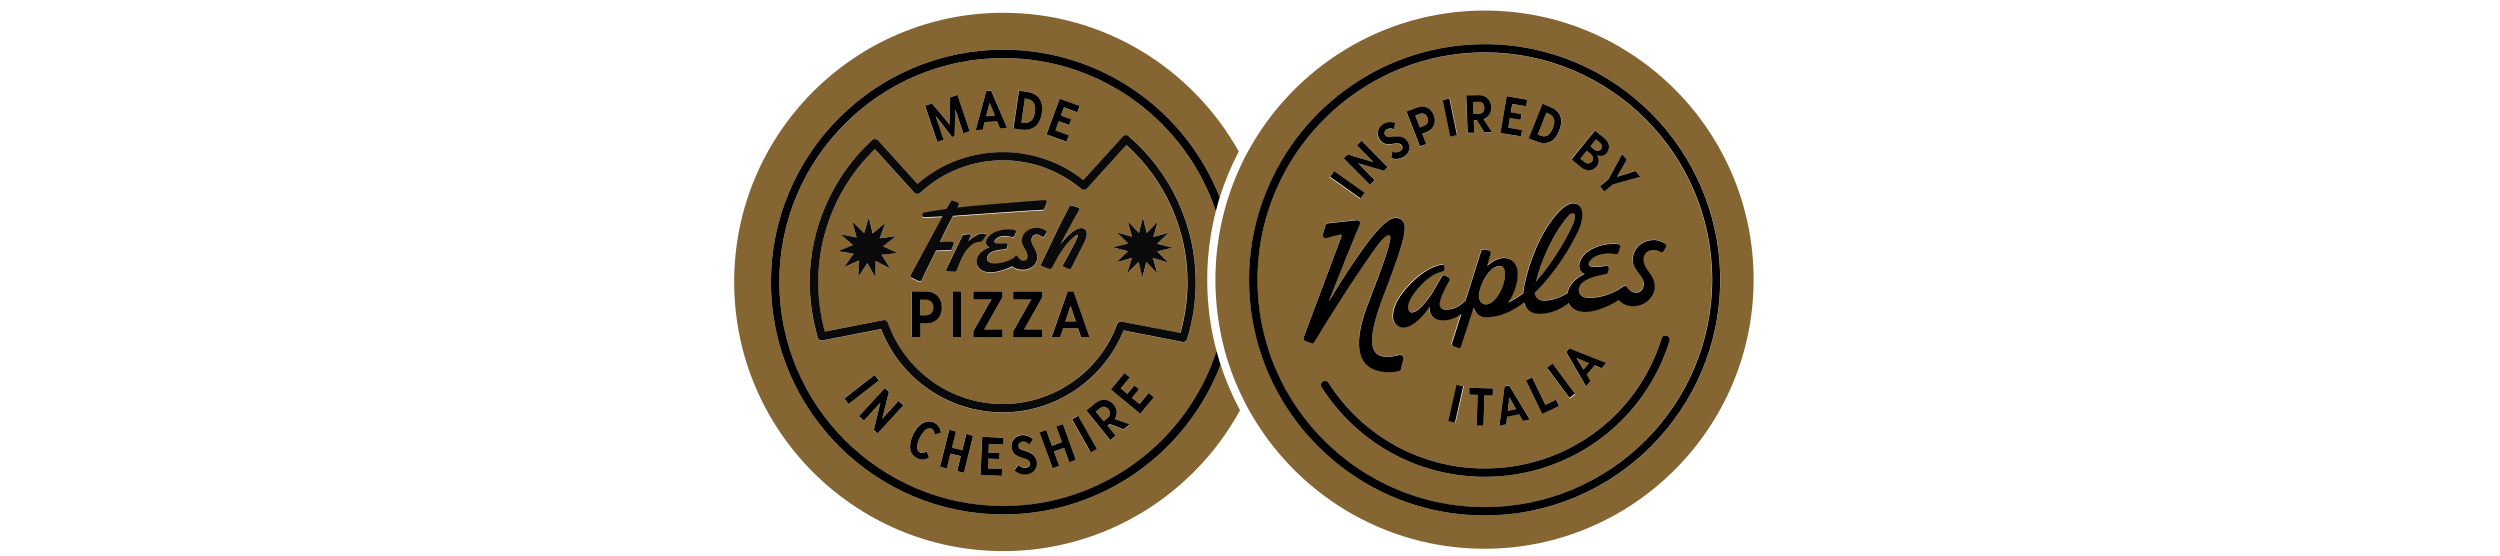
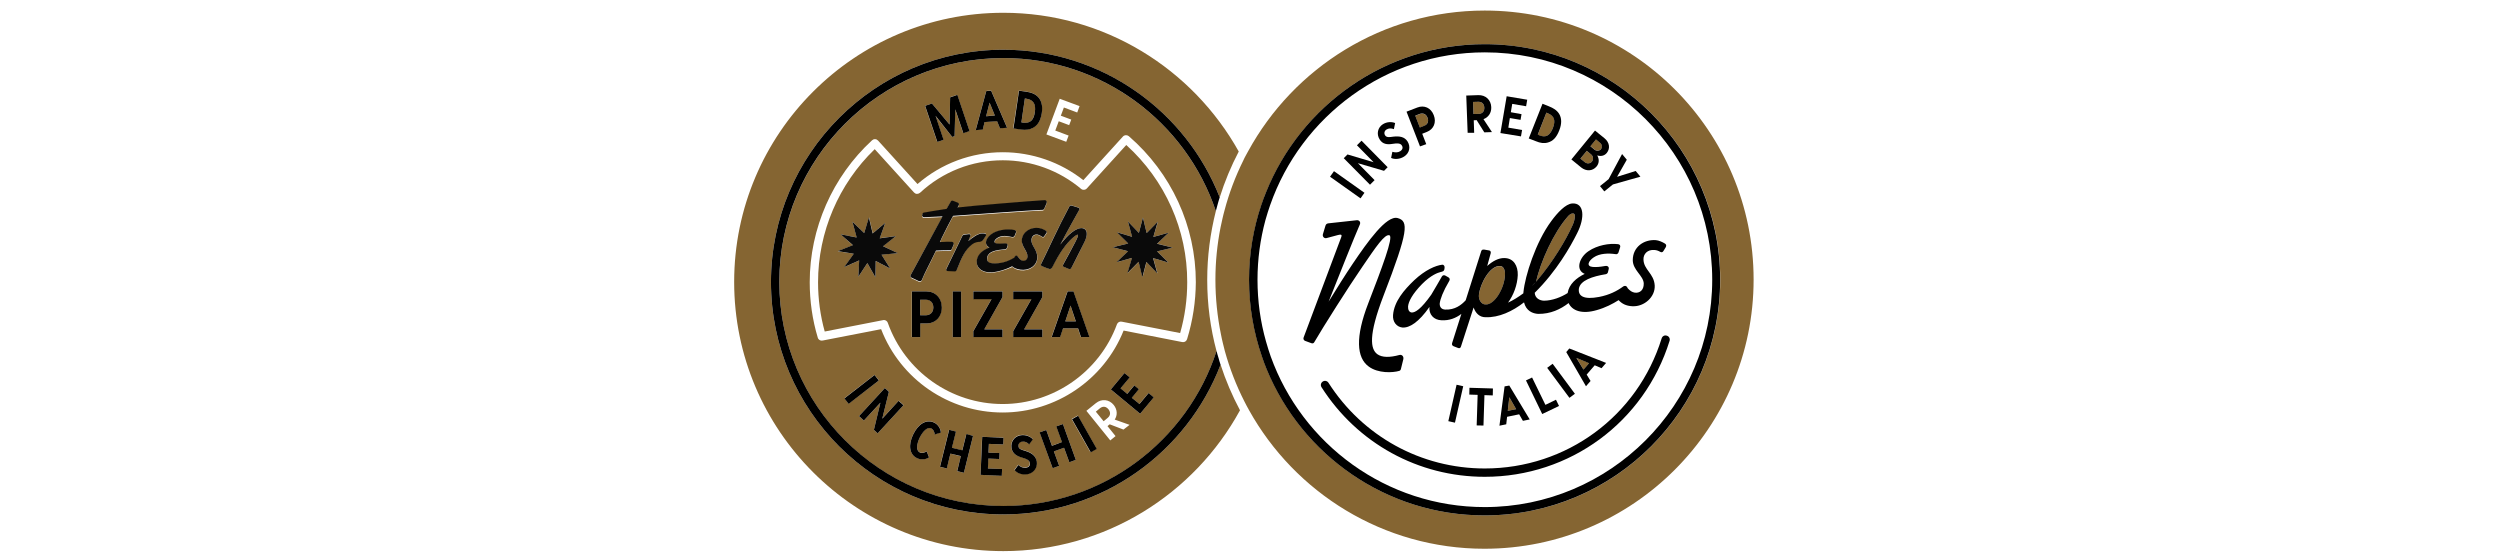
<svg xmlns="http://www.w3.org/2000/svg" version="1.1" id="Layer_1" x="0px" y="0px" viewBox="0 0 1800 400" style="enable-background:new 0 0 1800 400;" xml:space="preserve">
  <style type="text/css">
	.st0{fill:#856532;}
	.st1{fill:#0A0A0A;}
</style>
  <g>
    <path class="st0" d="M791.9,294l-2.9,2.4l5.6,6.9l2.9-2.4c2.1-1.7,2.3-4,0.6-6.2C796.3,292.5,794,292.3,791.9,294z" />
    <path class="st0" d="M722.4,41.8c-88.9,0-161.3,72.4-161.3,161.3s72.4,161.3,161.3,161.3c71.6,0,132.5-46.9,153.5-111.6   c-4.4-16.4-6.7-33.6-6.7-51.3c0-17.1,2.2-33.6,6.2-49.5C854,88,793.5,41.8,722.4,41.8z M763,71.1l14.3,5.3l-1.7,4.6l-9.6-3.6   l-2.2,5.9l7.5,2.8l-1.5,4l-7.5-2.8l-2.5,6.7l9.6,3.6l-1.7,4.5l-14.3-5.3L763,71.1z M733.6,65.2l4.9,0.7c3.6,0.5,6.4,1.4,8.7,3.7   c2.5,2.6,3.6,6.4,2.8,11.7c-0.8,5.6-2.8,8.7-6.2,10.6c-2.5,1.4-5.4,1.6-8.7,1.2l-5.6-0.8L733.6,65.2z M710.1,65.5l3.5-0.3   l11.5,26.7l-5.1,0.4l-2.1-5.1l-9,0.6l-1.3,5.3l-5.1,0.4L710.1,65.5z M671,74.5l12.7,15.2l0.4-19.7l5.1-1.7l8.8,26l-4.5,1.5   l-5.8-17.2L687.3,98l-1.7,0.6l-12.1-15.1l5.8,17.2l-4.5,1.5l-8.8-26L671,74.5z M608,286.7l21.7-16.8l3.1,4L611,290.7L608,286.7z    M631.9,312l-2.7-2.5l4.7-19.5L622,302.8l-3.5-3.2l18.6-20.2l2.9,2.6l-4.8,19.4l11.9-12.9l3.5,3.2L631.9,312z M670.6,308.4   c-2.9-1.4-6.3,2.1-8.4,6.6c-2.2,4.6-2.8,9.3,0.1,10.7c1.4,0.7,3.3,0.2,4.9-0.8l1.7,4.3c-2.2,1.6-5.7,2-8.6,0.6   c-5.7-2.7-6.4-9.7-2.8-17.1c3.6-7.5,9.5-11.2,15.1-8.5c2.9,1.4,4.7,4.4,4.8,7.1l-4.4,1.3C672.8,310.8,672,309.1,670.6,308.4z    M694,340.4l-4.9-1.2l2.7-10.7l-7.5-1.9l-2.7,10.7l-4.9-1.2l6.6-26.6l4.9,1.2l-2.9,11.7l7.5,1.9l2.9-11.7l4.9,1.2L694,340.4z    M722.3,320l-10.3-0.4l-0.3,6.3l8,0.3l-0.2,4.3l-8-0.3l-0.3,7.1l10.3,0.4l-0.2,4.8l-15.3-0.6l1.1-27.4l15.3,0.6L722.3,320z    M739.5,341.3c-3.6,0.5-7.4-0.9-9.1-3l2.7-3.7c1.5,1.4,3.6,2.3,5.4,2c2.1-0.3,3.1-1.6,2.9-3.5c-0.3-1.8-2.2-2.8-5.9-3.9   c-3.5-0.9-6.7-2.7-7.3-6.9c-0.7-4.5,2.3-8.5,6.7-9.1c3.4-0.5,6.7,0.8,8.7,2.9l-2.7,3.7c-1.5-1.5-3.3-2.2-5.1-2   c-1.7,0.2-2.8,1.7-2.6,3.5c0.3,1.9,2.4,2.5,5,3.2c4.3,1.3,7.5,3.4,8.1,7.5C747,336.7,744.2,340.6,739.5,341.3z M769.9,332.8   l-3.8-10.4l-7.3,2.6l3.8,10.4l-4.7,1.7l-9.3-25.8l4.7-1.7l4.1,11.3l7.3-2.6l-4.1-11.3l4.7-1.7l9.3,25.8L769.9,332.8z M785.1,325.6   l-13.5-23.9l4.4-2.5l13.5,23.9L785.1,325.6z M808.9,309.3l-9.9-3.8l-1.6,1.3l5.8,7.2l-3.8,3.1l-17.2-21.3l6.8-5.5   c4.2-3.4,9.6-2.8,12.9,1.3c2.6,3.3,2.8,7.3,0.7,10.5l10.7,3.8L808.9,309.3z M820.9,297.9l-21.1-17.5l9.8-11.8l3.7,3.1l-6.6,7.9   l4.8,4l5.1-6.1l3.3,2.7l-5.1,6.1l5.5,4.6l6.6-7.9l3.7,3.1L820.9,297.9z M854.7,244.2c-0.5,1.5-1.9,2.4-3.4,2.1l-42.3-8.3   c-14.1,35.4-48.8,59-87.1,59c-38.8,0-73.6-24-87.5-60l-42.2,8.2c-1.5,0.3-3-0.6-3.4-2.1c-3.9-12.9-5.8-26.4-5.8-39.9   c0-38.7,16.4-76,44.9-102.2c0.6-0.5,1.3-0.9,2.2-0.8c0.8,0,1.5,0.4,2.1,1l28.4,31.3c17.1-14.8,38.7-22.9,61.4-22.9   c21,0,41.5,7.1,58,20.1l28.5-31.4c1.1-1.2,2.9-1.3,4.2-0.3c30.7,26.5,48.3,64.8,48.3,105.2C860.9,217.1,858.8,230.9,854.7,244.2z" />
    <polygon class="st0" points="712.5,73.9 710,83.6 716.3,83.2  " />
    <path class="st0" d="M745.1,80.7c0.9-5.8-0.8-8.9-6-9.6l-1.2-0.2l-2.5,17.2l1.2,0.2C741.8,89.1,744.2,86.5,745.1,80.7z" />
    <polygon points="679.4,100.7 673.6,83.4 685.6,98.6 687.3,98 687.8,78.7 693.6,95.9 698.1,94.4 689.3,68.3 684.1,70.1 683.7,89.7    671,74.5 666.1,76.2 674.9,102.2  " />
    <path d="M708.9,87.9l9-0.6l2.1,5.1l5.1-0.4l-11.5-26.7l-3.5,0.3l-7.6,28.1l5.1-0.4L708.9,87.9z M712.5,73.9l3.8,9.3l-6.3,0.5   L712.5,73.9z" />
    <path d="M743.9,92c3.4-1.9,5.3-5.1,6.2-10.6c0.8-5.3-0.3-9.1-2.8-11.7c-2.3-2.3-5.1-3.2-8.7-3.7l-4.9-0.7l-4,27.2l5.6,0.8   C738.5,93.7,741.4,93.4,743.9,92z M737.9,70.9l1.2,0.2c5.1,0.8,6.8,3.9,6,9.6c-0.8,5.7-3.2,8.3-8.5,7.6l-1.2-0.2L737.9,70.9z" />
-     <polygon points="769.5,97.5 759.9,93.9 762.3,87.3 769.8,90 771.3,86 763.8,83.2 766,77.3 775.6,80.9 777.3,76.3 763,71.1    753.5,96.8 767.8,102  " />
    <rect x="606.6" y="277.8" transform="matrix(0.79 -0.613 0.613 0.79 -41.547 439.244)" width="27.5" height="5" />
    <polygon points="635.2,301.5 640,282.1 637.1,279.4 618.5,299.6 622,302.8 633.9,289.9 629.2,309.5 631.9,312 650.5,291.8    647,288.6  " />
    <path d="M672.6,304.3c-5.6-2.7-11.5,1-15.1,8.5c-3.6,7.4-2.9,14.4,2.8,17.1c2.9,1.4,6.4,1,8.6-0.6l-1.7-4.3c-1.6,1-3.5,1.5-4.9,0.8   c-2.9-1.4-2.3-6.1-0.1-10.7c2.2-4.5,5.5-8,8.4-6.6c1.4,0.7,2.2,2.4,2.4,4.3l4.4-1.3C677.3,308.7,675.4,305.6,672.6,304.3z" />
    <polygon points="692.9,324.2 685.4,322.4 688.3,310.7 683.4,309.5 676.8,336.1 681.7,337.3 684.3,326.6 691.8,328.4 689.2,339.2    694,340.4 700.6,313.8 695.8,312.5  " />
    <polygon points="706,341.9 721.3,342.6 721.5,337.7 711.3,337.3 711.6,330.2 719.5,330.5 719.7,326.2 711.7,325.9 712,319.6    722.3,320 722.5,315.2 707.2,314.5  " />
    <path d="M738.3,324.7c-2.6-0.8-4.7-1.3-5-3.2c-0.3-1.8,0.9-3.3,2.6-3.5c1.9-0.3,3.6,0.4,5.1,2l2.7-3.7c-2-2.1-5.3-3.4-8.7-2.9   c-4.4,0.6-7.4,4.5-6.7,9.1c0.6,4.1,3.8,5.9,7.3,6.9c3.6,1,5.6,2,5.9,3.9c0.3,1.8-0.7,3.2-2.9,3.5c-1.8,0.3-3.9-0.6-5.4-2l-2.7,3.7   c1.7,2.2,5.5,3.6,9.1,3c4.6-0.7,7.5-4.6,6.9-9.1C745.8,328.1,742.6,326,738.3,324.7z" />
    <polygon points="760.5,307 764.6,318.3 757.4,321 753.3,309.6 748.5,311.3 757.9,337.1 762.6,335.4 758.8,325 766.1,322.4    769.9,332.8 774.6,331.1 765.3,305.3  " />
    <rect x="778" y="298.7" transform="matrix(0.871 -0.492 0.492 0.871 -52.732 424.425)" width="5" height="27.4" />
-     <path d="M801.9,291.4c-3.3-4.1-8.7-4.7-12.9-1.3l-6.8,5.5l17.2,21.3l3.8-3.1l-5.8-7.2l1.6-1.3l9.9,3.8l4.4-3.5l-10.7-3.8   C804.7,298.7,804.5,294.7,801.9,291.4z M797.5,300.9l-2.9,2.4l-5.6-6.9l2.9-2.4c2.1-1.7,4.4-1.5,6.2,0.7   C799.8,296.8,799.6,299.2,797.5,300.9z" />
    <polygon points="820.4,290.9 814.9,286.4 820,280.2 816.7,277.5 811.6,283.6 806.8,279.6 813.4,271.7 809.6,268.6 799.8,280.4    820.9,297.9 830.7,286.1 827,283  " />
    <path class="st0" d="M810.9,104.4l-28.4,31.3c-1.1,1.2-2.9,1.3-4.1,0.3c-15.8-13.3-35.8-20.6-56.4-20.6c-22.2,0-43.3,8.3-59.6,23.4   c-0.6,0.5-1.4,0.8-2.2,0.8c-0.8,0-1.5-0.4-2.1-1l-28.3-31.2c-25.9,25-40.8,59.7-40.8,95.8c0,12,1.6,24,4.8,35.5l42-8.2   c0.2,0,0.4-0.1,0.6-0.1c1.2,0,2.4,0.8,2.8,2c12.4,35,45.6,58.5,82.7,58.5c36.6,0,69.7-23.1,82.3-57.4c0.5-1.4,2-2.2,3.4-1.9   l42.1,8.2c3.4-11.9,5.1-24.2,5.1-36.6C854.9,165.5,838.9,129.7,810.9,104.4z M641,193.4l-10.5-5.5l-0.2,11.8l-5.8-10.3l-6.5,9.9   l0.7-11.8l-10.8,4.8l6.9-9.6l-11.7-1.8l11-4.3l-8.8-7.9l11.6,2.3l-3.2-11.4l8.5,8.2l3.5-11.3l2.7,11.5l9-7.6l-4,11.1l11.7-1.5   l-9.4,7.2l10.7,5.1l-11.8,1L641,193.4z M655.7,198l22.8-41.7c-4.4,0.2-9,0.5-13.2,0.6c-0.8,0-1.7-0.6-1.4-1.7l0.2-0.9   c0.2-0.4,0.5-0.6,0.8-0.7c2.9-0.5,8.9-1.6,16.5-2.7l3-5.2c0.4-0.7,1.1-0.9,1.8-0.6l3.5,1.4c0.5,0.2,0.8,1.1,0.4,2l-0.8,1.4   c8.4-1.1,53.5-4.8,62.7-5.3c1.3,0,1.9,1,1.4,2.3l-1.7,4c-0.2,0.4-0.5,0.7-1.1,0.7c-7.5,0.1-53.7,3.6-64.5,4.3   c-2.7,5.1-5.6,10.7-8.4,16.4c0,0,0,0,0,0c0,0,0,0,0,0.1c-0.1,0.2-0.2,0.4-0.3,0.7c0,0,0,0,0,0c-0.3,0.5-0.5,1.1-0.8,1.7   c3.7-0.3,7.2-0.4,8.7-0.2c1.1,0.1,1.6,1.3,1.1,2.3l-1.4,3.2c-0.2,0.4-0.7,0.6-1.1,0.6c-2.2-0.1-5.9,0-10.1,0.2   c-5,10.6-7.7,15.1-10.2,21.2c-0.3,0.8-1.4,1.1-2.3,0.6l-4.9-2.3C655.5,199.5,655.2,198.9,655.7,198z M666.9,232.9h-4.4v9.8h-6   v-32.9h10.3c6.5,0,11.1,4.6,11.1,11.5C678,228.3,673.3,232.9,666.9,232.9z M692,242.7h-6v-32.9h6V242.7z M688.8,194.2   c-0.2,0.6-0.8,0.9-1.5,0.9l-4.7-0.2c-1.1,0-1.7-0.6-1.2-1.6l11.5-23.7c0.2-0.5,0.8-0.8,1.4-0.9l3.2-0.4c1-0.2,1.4,0.5,1.1,1.5   l-1.4,3.5c1.4-1.2,2.9-2.3,4.5-3.4c2.3-1.4,4.8-2.4,7.3-2c0.8,0.2,1.2,0.8,0.8,1.6l-1.7,2.6c-0.6,0.9-1.3,1.4-2.6,1.4   c-1.4,0-3.8,0.5-5.5,1.8C695,179.7,693,183.9,688.8,194.2z M721.8,213.9l-13.1,23.1h13.1v5.6h-21v-4.2l13.1-23.1h-13.1v-5.6h21   V213.9z M717.6,195.9c-9.9,2-15.1-2.7-14.2-8.4c0.8-4.5,4.7-7.3,9.1-9c-4.7-2.3-2.1-7.8,2.9-10.6c4.3-2.3,10.5-2.9,15.1-2   c1,0.2,1.4,0.8,1.1,1.7l-1,2.5c-0.3,0.7-1.1,1-2,0.8c-3.8-0.9-7.2-1.1-10.1,0.5c-2.2,1.2-3.6,3.8-1.1,4.1c1.7,0.3,3,0.3,6.3,0   c1.3-0.1,2.2,0.6,1.8,1.8l-0.5,1.6c-0.1,0.3-0.5,0.7-1,0.8c-6.9,0.6-12.1,1.5-13.1,5.6c-0.8,3.6,1.4,5.2,8.1,4.5   c4.2-0.4,7.4-1.7,11.2-3.9l0.6-0.9c0.8-1.1,1.4-1.1,2.2,0.1c1.2,1.9,2.3,2.6,3.5,2.9c1.8,0.3,3.3-0.8,3.4-2.9   c0.2-3.9-4.4-7.5-4.1-12.1c0.5-6,6.5-9.5,12.6-8.5c1.7,0.3,3.6,1.2,4.8,2c0.6,0.5,0.6,1.1,0.2,1.7l-1.5,2.2   c-0.5,0.7-1.1,0.8-1.7,0.2c-1.1-0.8-2.1-1.3-3-1.4c-2.7-0.5-4.4,1.2-4.5,3.8c-0.2,4.3,4.4,6.9,4.2,12.7c-0.2,6-6.1,9.7-12.2,8.9   c-2.7-0.3-4.5-1.3-5.8-2.4C725.9,193.5,722.2,195,717.6,195.9z M750.5,213.9l-13.1,23.1h13.1v5.6h-21v-4.2l13.1-23.1h-13.1v-5.6h21   V213.9z M755.4,193.5c-1.5-0.5-3.2-1.1-5-1.9c-0.8-0.3-1.1-0.8-0.8-1.6c6.3-13,11.7-25.2,20.3-41.3c0.4-0.7,1-1,2-0.7l4.5,1.4   c0.8,0.2,1.1,0.8,0.6,1.7c-4.4,8.1-7.8,13.8-13.6,24.9c3.5-4.6,5.7-6.8,7.8-8.4c3.3-2.6,6.2-3.6,8.2-3.4c3.4,0.5,4.4,4.5,0.9,11   c-6.3,13-8.9,17.6-8.9,17.6c-0.4,0.7-1,1-2,0.7l-3.3-1.4c-0.8-0.2-1.1-0.8-0.6-1.7c2.4-4.4,5.5-10.1,8.7-16.2v0   c3.1-5.9,2.6-6.9-2.1-2.8c-4.4,4-9,9.9-14.3,20.4C757.1,193.5,756.2,193.8,755.4,193.5z M778.2,242.7l-2.1-6.3h-10.8l-2.1,6.3h-6.1   l11.5-32.9h4.2l11.5,32.9H778.2z M822.9,156.6l2.7,11.2l8.1-8.2l-3.3,11l11.1-3.1l-8.3,7.9l11.1,2.9l-11.2,2.7l8.2,8.1l-11-3.3   l3.1,11.1l-7.9-8.3l-2.9,11.1l-2.7-11.2l-8.1,8.2l3.3-11l-11.1,3.1l8.3-7.9l-11.1-2.9l11.2-2.7l-8.2-8.1l11,3.3l-3.1-11.1l7.9,8.3   L822.9,156.6z" />
    <polygon class="st0" points="767,231.4 774.5,231.4 770.8,220  " />
    <path class="st0" d="M666.5,215.7h-4V227h4c3.2,0,5.5-2,5.5-5.7C672,217.6,669.6,215.7,666.5,215.7z" />
    <path d="M666.9,209.8h-10.3v32.9h6v-9.8h4.4c6.5,0,11.1-4.6,11.1-11.6C678,214.4,673.4,209.8,666.9,209.8z M666.5,227h-4v-11.2h4   c3.1,0,5.5,1.9,5.5,5.6C672,224.9,669.7,227,666.5,227z" />
    <rect x="686" y="209.8" width="6" height="32.9" />
    <polygon points="700.8,215.4 713.9,215.4 700.8,238.5 700.8,242.7 721.8,242.7 721.8,237.1 708.7,237.1 721.8,213.9 721.8,209.8    700.8,209.8  " />
    <polygon points="729.5,215.4 742.6,215.4 729.5,238.5 729.5,242.7 750.5,242.7 750.5,237.1 737.4,237.1 750.5,213.9 750.5,209.8    729.5,209.8  " />
    <path d="M768.7,209.8l-11.5,32.9h6.1l2.1-6.3h10.8l2.1,6.3h6.1l-11.5-32.9H768.7z M767,231.4l3.8-11.4l3.8,11.4H767z" />
    <path class="st1" d="M663.7,201.6c2.5-6.1,5.2-10.6,10.2-21.2c4.1-0.2,7.9-0.3,10.1-0.2c0.5,0,1-0.2,1.1-0.6l1.4-3.2   c0.5-1,0-2.2-1.1-2.3c-1.5-0.1-4.9-0.1-8.7,0.2c0.3-0.6,0.5-1.1,0.8-1.7c0,0,0,0,0,0c0.1-0.2,0.2-0.4,0.3-0.7c0,0,0,0,0-0.1   c0,0,0,0,0,0c2.8-5.7,5.6-11.3,8.4-16.4c10.9-0.7,57-4.2,64.5-4.3c0.5,0,0.9-0.3,1.1-0.7l1.7-4c0.5-1.3-0.1-2.3-1.4-2.3   c-9.2,0.5-54.3,4.2-62.7,5.3l0.8-1.4c0.5-0.8,0.2-1.7-0.4-2l-3.5-1.4c-0.8-0.3-1.4-0.1-1.8,0.6l-3,5.2c-7.6,1.1-13.6,2.2-16.5,2.7   c-0.4,0.1-0.7,0.3-0.8,0.7l-0.2,0.9c-0.4,1.1,0.6,1.7,1.4,1.7c4.2-0.2,8.7-0.4,13.2-0.6L655.7,198c-0.5,1-0.2,1.5,0.8,2l4.9,2.3   C662.3,202.7,663.4,202.5,663.7,201.6z" />
    <path class="st1" d="M708.1,172.4l1.7-2.6c0.5-0.8,0.1-1.4-0.8-1.6c-2.6-0.5-5.1,0.5-7.3,2c-1.7,1.1-3.2,2.2-4.5,3.4l1.4-3.5   c0.4-1-0.1-1.7-1.1-1.5l-3.2,0.4c-0.7,0.1-1.2,0.4-1.4,0.9l-11.5,23.7c-0.5,1,0.1,1.6,1.2,1.6l4.7,0.2c0.8,0,1.3-0.3,1.5-0.9   c4.1-10.3,6.2-14.6,11.2-18.6c1.7-1.4,4.1-1.8,5.5-1.8C706.8,173.8,707.5,173.3,708.1,172.4z" />
    <path class="st1" d="M746.8,185.4c0.2-5.7-4.4-8.4-4.2-12.7c0.2-2.6,1.8-4.2,4.5-3.8c0.9,0.2,1.9,0.6,3,1.4   c0.6,0.5,1.3,0.5,1.7-0.2l1.5-2.2c0.5-0.6,0.5-1.2-0.2-1.7c-1.1-0.8-3-1.7-4.8-2c-6.1-1-12.1,2.6-12.6,8.5   c-0.4,4.6,4.3,8.2,4.1,12.1c-0.1,2.1-1.6,3.2-3.4,2.9c-1.3-0.2-2.3-1-3.5-2.9c-0.8-1.1-1.4-1.1-2.2-0.1l-0.6,0.9   c-3.8,2.2-7.1,3.5-11.2,3.9c-6.7,0.7-8.9-0.9-8.1-4.5c1.1-4.1,6.3-5,13.1-5.6c0.5-0.1,0.9-0.5,1-0.8l0.5-1.6   c0.4-1.2-0.5-1.9-1.8-1.8c-3.2,0.3-4.5,0.3-6.3,0c-2.5-0.4-1.1-2.9,1.1-4.1c2.9-1.7,6.3-1.4,10.1-0.5c0.8,0.2,1.7-0.1,2-0.8l1-2.5   c0.3-0.8-0.1-1.4-1.1-1.7c-4.6-1-10.8-0.3-15.1,2c-5.1,2.8-7.6,8.3-2.9,10.6c-4.4,1.7-8.4,4.5-9.1,9c-0.9,5.7,4.3,10.4,14.2,8.4   c4.6-0.9,8.3-2.4,11.2-3.9c1.2,1.1,3.1,2,5.8,2.4C740.7,195.1,746.7,191.4,746.8,185.4z" />
    <path class="st1" d="M772.1,171.5c4.7-4.1,5.2-3.2,2.1,2.8v0c-3.2,6.1-6.2,11.7-8.7,16.2c-0.5,1-0.2,1.5,0.6,1.7l3.3,1.4   c1.1,0.3,1.7,0,2-0.7c0,0,2.5-4.7,8.9-17.6c3.5-6.4,2.5-10.5-0.9-11c-2-0.3-4.9,0.7-8.2,3.4c-2,1.7-4.2,3.8-7.8,8.4   c5.8-11.1,9.2-16.9,13.6-24.9c0.5-1,0.2-1.5-0.6-1.7l-4.5-1.4c-1.1-0.3-1.7,0-2,0.7c-8.6,16.1-13.9,28.3-20.3,41.3   c-0.4,0.8,0,1.3,0.8,1.6c1.7,0.8,3.5,1.4,5,1.9c0.8,0.3,1.7,0,2.5-1.6C763.2,181.4,767.7,175.5,772.1,171.5z" />
    <polygon class="st1" points="635.8,177.3 645.1,170 633.4,171.6 637.4,160.4 628.3,168.1 625.6,156.5 622.2,167.8 613.7,159.6    616.8,171 605.2,168.7 614.1,176.5 603.1,180.8 614.7,182.7 607.8,192.3 618.6,187.5 618,199.3 624.5,189.4 630.3,199.7    630.5,187.9 641,193.4 634.7,183.4 646.5,182.3  " />
    <g>
-       <path class="st1" d="M812.6,98c-1.2-1.1-3.1-0.9-4.2,0.3L780,129.6c-16.5-13-37-20.1-58-20.1c-22.7,0-44.4,8.1-61.4,22.9    l-28.4-31.3c-0.5-0.6-1.3-0.9-2.1-1c-0.8-0.1-1.6,0.2-2.2,0.8c-28.5,26.3-44.9,63.5-44.9,102.2c0,13.5,2,26.9,5.8,39.9    c0.4,1.5,1.9,2.4,3.4,2.1l42.2-8.2c13.9,36,48.7,60,87.5,60c38.3,0,72.9-23.6,87.1-59l42.3,8.3c1.5,0.3,3-0.6,3.4-2.1    c4.1-13.2,6.2-27,6.2-41C860.9,162.8,843.3,124.4,812.6,98z M807.7,231.6c-1.4-0.3-2.9,0.5-3.4,1.9    c-12.6,34.3-45.7,57.4-82.3,57.4c-37.1,0-70.3-23.5-82.7-58.5c-0.4-1.2-1.6-2-2.8-2c-0.2,0-0.4,0-0.6,0.1l-42,8.2    c-3.2-11.6-4.8-23.5-4.8-35.5c0-36,14.8-70.8,40.8-95.8l28.3,31.2c0.5,0.6,1.3,0.9,2.1,1c0.8,0,1.6-0.3,2.2-0.8    c16.3-15.1,37.4-23.4,59.6-23.4c20.6,0,40.6,7.3,56.4,20.6c1.2,1,3.1,0.9,4.1-0.3l28.4-31.3c28,25.2,44,61.1,44,98.7    c0,12.5-1.7,24.8-5.1,36.6L807.7,231.6z" />
      <polygon class="st1" points="833.1,175.5 841.5,167.5 830.4,170.6 833.6,159.6 825.6,167.8 822.9,156.6 820,167.7 812.1,159.4     815.1,170.5 804.1,167.2 812.3,175.3 801.1,178 812.2,180.9 803.9,188.8 815,185.7 811.7,196.7 819.8,188.5 822.5,199.7     825.4,188.6 833.3,196.9 830.2,185.8 841.3,189.1 833.1,181 844.3,178.3   " />
    </g>
    <g>
      <path class="st0" d="M722.4,370.4c-92.2,0-167.3-75.1-167.3-167.3c0-92.2,75.1-167.3,167.3-167.3c70.7,0,131.4,44.1,155.8,106.3    c3.6-11.5,8.2-22.5,13.7-33C858.7,49.6,795.2,9.2,722.4,9.2c-106.9,0-193.8,86.9-193.8,193.8s86.9,193.8,193.8,193.8    c73.4,0,137.5-41.1,170.4-101.4c-5.6-10.5-10.3-21.5-14-32.9C854.8,325.5,793.7,370.4,722.4,370.4z" />
      <path class="st0" d="M1069,7.6c-73.4,0-137.5,41.1-170.4,101.4c-0.6,1-1.1,2.1-1.7,3.1c-0.6,1.1-1.2,2.2-1.7,3.4    c-5.7,11.5-10.3,23.6-13.6,36.2c-0.5,1.9-1,3.7-1.4,5.6c-0.5,2.1-1,4.3-1.4,6.4c-2.4,12.2-3.7,24.8-3.7,37.6    c0,13.5,1.4,26.7,4,39.5c0.4,2.2,0.9,4.3,1.4,6.4c0.5,1.9,0.9,3.7,1.4,5.6c3.5,12.6,8.2,24.7,14,36.1c0.6,1.1,1.1,2.2,1.7,3.3    c0.6,1,1.1,2.1,1.7,3.1c33.1,59.5,96.7,99.8,169.5,99.8c106.9,0,193.8-86.9,193.8-193.8S1175.9,7.6,1069,7.6z M1069,371.1    c-70.7,0-131.5-43.5-156.9-105.2c-0.6-1.4-1.2-2.9-1.7-4.3c-0.6-1.6-1.2-3.2-1.7-4.8c-6-17.4-9.3-36-9.3-55.4    c0-18.8,3.1-36.9,8.8-53.8c0.5-1.6,1.1-3.2,1.7-4.8c0.5-1.5,1.1-2.9,1.7-4.3C936.6,76,997.7,31.8,1069,31.8    c93.5,0,169.6,76.1,169.6,169.6S1162.6,371.1,1069,371.1z" />
    </g>
    <path class="st0" d="M1118.1,92.1c2.1-5.3,1.2-8.7-3.6-10.5l-1.1-0.5l-6.2,15.9l1.1,0.5C1113.2,99.4,1116.1,97.4,1118.1,92.1z" />
    <path class="st0" d="M1146.2,116.3c1.3-1.6,0.9-3.9-0.6-5.1l-3.1-2.6l-4.6,5.6l3.1,2.5C1142.5,118,1144.8,117.9,1146.2,116.3z" />
    <path class="st0" d="M1133.5,154.1c-0.8-0.9-2.6-0.6-4.6,1.7c-10.4,11.7-19.7,32.7-23,47.2c12.5-14.5,21.9-31,25.8-39.6   C1133.9,159,1134.3,155,1133.5,154.1z" />
    <path class="st0" d="M1064.6,82c2.7-0.1,4.2-1.8,4.1-4.5c-0.1-2.8-1.8-4.3-4.4-4.2l-3.7,0.1l0.3,8.7L1064.6,82z" />
    <path class="st0" d="M1069.5,219.3c6.5,0.6,13.8-11.8,14.1-21.5c0.2-3.5-1.1-6.1-3.6-6.2c-7.4-0.3-14.4,12.9-15.2,20.9   C1064.5,216,1066.7,219.2,1069.5,219.3z" />
    <path class="st0" d="M1152.7,107.3c1.2-1.4,0.7-3.4-0.7-4.6l-2.9-2.4l-4,4.9l2.9,2.4C1149.4,108.8,1151.5,108.8,1152.7,107.3z" />
    <polygon class="st0" points="1091.6,294.6 1086.7,286 1085.6,295.8  " />
    <polygon class="st0" points="1140.1,266.1 1144.2,261.4 1135.1,257.7  " />
    <path class="st0" d="M1027.8,84.8c-1.1-2.8-3.4-3.5-5.8-2.6l-3,1.2l3.3,8.5l3-1.2C1027.7,89.7,1028.9,87.5,1027.8,84.8z" />
-     <path class="st0" d="M1069,37.8c-71.4,0-132.3,46-154.6,110c-0.6,1.7-1.1,3.4-1.7,5.1c-0.6,1.9-1.2,3.8-1.7,5.7   c-3.7,13.7-5.7,28-5.7,42.9c0,15.4,2.1,30.3,6.1,44.4c0.5,1.9,1.1,3.8,1.7,5.7c0.5,1.7,1.1,3.4,1.7,5.1   c22.7,63.2,83.2,108.5,154.1,108.5c90.2,0,163.7-73.4,163.7-163.7S1159.3,37.8,1069,37.8z M1171.3,115l-6.9,12.2l13.4-4.2l3.3,4.1   l-19.8,5.6l-6.2,5l-3.1-3.8l6.2-5l9.7-18.1L1171.3,115z M1148.3,93.9l6.9,5.6c3.4,2.8,4.4,7.1,1.6,10.5c-1.8,2.2-4.3,2.6-6.9,1.8   c1.5,2.6,1.6,5.6-0.4,7.9c-2.9,3.6-7.6,3.6-11.2,0.7l-7.1-5.8L1148.3,93.9z M1110.7,74.7l4.5,1.8c3.3,1.3,5.8,2.8,7.5,5.5   c1.8,3.1,2,6.9,0.1,11.8c-2,5.1-4.6,7.7-8.2,8.8c-2.7,0.8-5.5,0.4-8.5-0.8l-5.2-2L1110.7,74.7z M1084.8,69.3l14.8,2.5l-0.8,4.7   l-9.9-1.7l-1,6.1l7.7,1.3l-0.7,4.1l-7.7-1.3l-1.2,6.9l9.9,1.7l-0.8,4.7l-14.8-2.5L1084.8,69.3z M1064.3,68.6   c5.3-0.2,9.2,3.4,9.4,8.6c0.1,4.1-2.1,7.4-5.6,8.7l6.1,9.3l-5.5,0.2l-5.5-8.8l-2.1,0.1l0.3,9l-4.8,0.2l-1-26.8L1064.3,68.6z    M1043.8,70.9l5.5,26.3l-4.8,1l-5.5-26.3L1043.8,70.9z M1039.9,192.7l-0.2,1.2c-0.2,1.2-1.2,1.4-2.8,1.8c-1.7,0.4-6.8,2.1-13.3,8.7   c-7,7.1-9.8,12.5-10,16.1c-0.1,2.5,0.8,4,2.5,4.3c2.6,0.2,6.8-2.3,14.2-12.8c2.5-3.9,5.7-9.8,7.7-13.2c0.5-0.7,1.5-1.1,2.4-0.6   l2.3,1.3c0.9,0.5,1.2,1.6,0.6,2.5c-4.6,7.8-6.4,13.1-6.9,16.3c-0.1,2.6,1.2,4.3,4,4.4c6.9,0.3,11.6-3.2,14.7-6.7l11.2-35.4   c0.4-1,1.1-1.3,2.1-1.1l3.5,0.6c1.1,0.1,1.5,1,1.2,2.1l-2.5,9.1c3.8-3.5,8.1-5.8,12.3-5.7c6.6,0,9.9,5.7,9.7,12.3   c-0.3,7.1-3,14.3-7,19.8c3.7-1.7,7.5-4.1,11-6.7c0-0.3,0-0.7,0.1-1c1-11.3,8.7-35.8,20.1-51.1c4.4-6,10.1-12.2,14.9-12.6   c8.8-0.8,9.4,10.1,3.6,21.5c-4.9,9.6-14.8,27.2-30.5,42.8c0.1,4,3.5,5.6,6.6,5.7c6,0,12.6-2.5,17.1-5.5c1-6.5,6.3-10.9,12.3-13.8   c-6.9-2.8-3.9-12,2.8-16.4c6.3-4.2,14.9-5.8,21.2-5c1.2,0.1,1.8,1.1,1.5,2.2l-1.2,3.8c-0.3,0.8-1,1.4-2,1.2   c-5.2-0.8-11.6-0.6-15.8,2.3c-3.8,2.7-5.6,6.5-0.7,6.9c2.7,0.2,5,0,9-0.7c1.5-0.2,2.8,0.6,2.5,2.1l-0.6,2.5   c-0.2,0.6-0.7,1.1-1.4,1.3c-9.8,1.7-18.5,4.5-19.5,10.4c-0.7,5.4,3.5,8.1,14.5,6c7.3-1.3,12.9-4.1,17.5-7.6c1-0.7,2.2-0.5,2.7,0.5   l0.5,0.9c1.7,1.9,3.3,2.8,5,3.1c3.5,0.5,6.6-1.7,6.5-6.6c-0.1-5.6-7.8-9.6-7.9-16.8c0-9.3,7.9-15,16.6-14.4   c2.1,0.2,4.8,1.2,6.6,2.5c0.9,0.6,1.1,1.4,0.4,2.4l-1.7,2.8c-0.6,1-1.4,1.2-2.4,0.6c-1.1-0.7-2.4-1.2-4-1.3c-5.3-0.5-8.1,3-8,6.7   c0.2,7.6,7.6,10.1,8.1,18.9c0.5,8.2-7.4,15.3-16,14.9c-4.8-0.2-7.7-1.9-10-4.4c0,0,0,0,0,0c-4.3,2.7-9.4,5.4-15.8,7.2   c-10.7,3.1-17.8,0.4-20.2-5.1c-5.8,4.6-13.1,7.9-21.9,7.8c-3.9-0.3-8.6-2.1-10.2-8.3c-8.2,6.3-18.1,11.1-27.8,10.7c0,0,0,0,0,0   c-4.2,0-7.1-3-8.5-7l-9.1,28.1c-0.4,1.1-1.2,1.5-2.2,1l-3.1-1.2c-1-0.4-1.4-1.2-1.1-2.2l6.7-21.1c-3.9,2.9-8.7,4.8-14.3,4.6   c-5.7-0.2-9.2-4.3-8.7-9.6c-7.6,10.9-14.4,15.3-19.6,14.8c-4.2-0.4-7-4.2-6.6-9c0.8-9.7,7.9-17.9,15.2-25   c8-7.4,15.4-10.5,20.1-11.2C1039.4,190.2,1040.2,191.4,1039.9,192.7z M1145.1,274.4l-3.3,3.8l-14.2-24.6l2.2-2.6l26.5,10.4   l-3.3,3.8l-5-2.1l-5.8,6.7L1145.1,274.4z M1098.7,273.9l4.4-2.1l9.6,19.7l7.7-3.7l2.1,4.4l-12.1,5.9L1098.7,273.9z M1101.4,301.9   l-4.9,1l-2.7-4.7l-8.7,1.8l-0.6,5.4l-4.9,1l3.7-28.3l3.4-0.7L1101.4,301.9z M1114.2,265.4l4-2.9l16,21.6l-4,2.9L1114.2,265.4z    M1057.9,284.1l0.2-4.9l16.9,0.5l-0.2,4.9l-6-0.2l-0.7,21.9l-4.9-0.2l0.7-22L1057.9,284.1z M1054,278.1l-6,26.2l-4.8-1.1l6-26.2   L1054,278.1z M1020.5,77.5c5-1.9,9.8,0.2,11.8,5.5c2.1,5.3-0.1,10.2-5,12.1l-3.3,1.3l2.9,7.5l-4.5,1.8l-9.7-25L1020.5,77.5z    M995.5,89.7c2.8-1.8,6.3-2,8.9-0.9l-0.9,4.4c-2-0.8-3.8-0.7-5.4,0.3c-1.4,0.9-1.8,2.6-0.9,4.2c1,1.6,3.1,1.2,5.8,0.9   c4.4-0.5,8.1,0,10.3,3.4c2.4,3.8,1.4,8.4-2.4,10.9c-3,1.9-6.9,2.2-9.4,1l0.9-4.4c1.9,0.6,4.1,0.6,5.6-0.4c1.8-1.1,2.1-2.7,1.2-4.2   c-1-1.5-3.2-1.6-6.8-1.1c-3.5,0.6-7.1,0.3-9.3-3.2C990.8,96.7,991.9,92,995.5,89.7z M970.2,111.2l18.8,5.6L977,104.6l3.3-3.3   l18.9,19.1l-2.6,2.6l-18.9-5.5l12.1,12.2l-3.3,3.3l-18.9-19.1L970.2,111.2z M960.1,123.5l21.9,15.6l-2.8,4l-21.9-15.5L960.1,123.5z    M944.2,246.9l-4.6-1.7c-1-0.4-1.4-1.4-1-2.4c8.8-23.7,18.2-48.3,27-72c0.9-2.3-0.2-2.3-2.2-1.8l-8.2,2.2c-1.7,0.5-3.2-1-2.7-2.8   l1.8-6c0.4-1.1,0.8-1.6,2.1-1.8l20.1-2.2c1.9-0.4,3.4,1.2,2.6,3c-4.8,11-13.6,33.7-22.5,55.6c5.6-9.2,12.4-19.8,17.5-27.5   c10.4-15.5,24.2-34.9,32.2-32.7c8,2.2,7.9,9.1-10.1,55.7c-11.3,29.4-9.4,38.5-4.7,42.2c3.6,2.7,9.4,2.6,16,0.7   c1.8-0.5,3.3,0.9,2.9,2.7l-1.8,7.3c-0.1,0.5-0.5,1-1,1.1c-5.1,1.5-15.5,1.8-22-3c-9.1-6.4-9.9-21.4-0.5-45.5   c9.7-25.1,18.5-47.9,15.3-49.1c-3.4-1.1-9.7,8.3-19.4,22.5c-10.4,15.3-28.4,43.6-34.8,54.6C945.8,246.9,945,247.1,944.2,246.9z    M1069,343.3c-47.8,0-91.8-24.1-117.5-64.5c-0.9-1.4-0.5-3.2,0.9-4.1c1.4-0.9,3.2-0.5,4.1,0.9c24.7,38.6,66.7,61.7,112.5,61.7   c58.8,0,110-37.7,127.4-93.7c0.5-1.6,2.2-2.5,3.7-2c1.6,0.5,2.5,2.2,2,3.7C1183.9,303.9,1130.4,343.3,1069,343.3z" />
    <g>
      <path d="M875.9,252.7c-21,64.7-81.9,111.6-153.5,111.6c-88.9,0-161.3-72.4-161.3-161.3S633.5,41.8,722.4,41.8    c71.1,0,131.6,46.2,153,110.2c0.4-1.7,0.9-3.5,1.4-5.2c0.4-1.6,0.9-3.1,1.4-4.7c-24.4-62.2-85-106.3-155.8-106.3    c-92.2,0-167.3,75.1-167.3,167.3c0,92.3,75.1,167.3,167.3,167.3c71.3,0,132.3-44.8,156.4-107.8c-0.5-1.5-1-3.1-1.4-4.7    C876.8,256.2,876.4,254.5,875.9,252.7z" />
      <path d="M1069,31.8c-71.3,0-132.5,44.2-157.5,106.7c-0.6,1.4-1.1,2.9-1.7,4.3c-0.6,1.6-1.1,3.2-1.7,4.8c-5.7,16.9-8.8,35-8.8,53.8    c0,19.4,3.3,38,9.3,55.4c0.6,1.6,1.1,3.2,1.7,4.8c0.6,1.5,1.1,2.9,1.7,4.3c25.4,61.7,86.2,105.2,156.9,105.2    c93.5,0,169.6-76.1,169.6-169.6S1162.6,31.8,1069,31.8z M1069,365.1c-70.9,0-131.4-45.3-154.1-108.5c-0.6-1.7-1.2-3.4-1.7-5.1    c-0.6-1.9-1.2-3.8-1.7-5.7c-4-14.1-6.1-29-6.1-44.4c0-14.8,2-29.2,5.7-42.9c0.5-1.9,1.1-3.8,1.7-5.7c0.5-1.7,1.1-3.4,1.7-5.1    c22.3-63.9,83.2-110,154.6-110c90.2,0,163.7,73.4,163.7,163.7S1159.3,365.1,1069,365.1z" />
    </g>
    <path d="M1196.4,243.6c-17.4,56.1-68.6,93.7-127.4,93.7c-45.8,0-87.8-23.1-112.5-61.7c-0.9-1.4-2.7-1.8-4.1-0.9   c-1.4,0.9-1.8,2.7-0.9,4.1c25.8,40.4,69.7,64.5,117.5,64.5c61.4,0,114.9-39.4,133.1-97.9c0.5-1.6-0.4-3.3-2-3.7   C1198.6,241.1,1196.9,242,1196.4,243.6z" />
    <rect x="967.1" y="119.9" transform="matrix(0.579 -0.816 0.816 0.579 299.835 846.969)" width="4.9" height="26.9" />
    <polygon points="989.7,129.7 977.7,117.5 996.5,123 999.1,120.4 980.3,101.3 977,104.6 989,116.8 970.2,111.2 967.5,113.9    986.4,133  " />
    <path d="M1002.5,103.6c3.6-0.6,5.8-0.5,6.8,1.1c1,1.5,0.6,3.1-1.2,4.2c-1.5,1-3.7,1-5.6,0.4l-0.9,4.4c2.4,1.2,6.3,1,9.4-1   c3.9-2.5,4.8-7.1,2.4-10.9c-2.2-3.4-5.9-3.9-10.3-3.4c-2.7,0.4-4.7,0.7-5.8-0.9c-1-1.5-0.5-3.3,0.9-4.2c1.6-1,3.4-1.1,5.4-0.3   l0.9-4.4c-2.6-1.1-6.1-0.9-8.9,0.9c-3.6,2.3-4.7,7-2.3,10.8C995.4,103.9,999,104.2,1002.5,103.6z" />
    <path d="M1026.9,103.8l-2.9-7.5l3.3-1.3c4.9-1.9,7.1-6.8,5-12.1c-2-5.3-6.9-7.4-11.8-5.5l-7.8,3l9.7,25L1026.9,103.8z M1019,83.3   l3-1.2c2.4-0.9,4.7-0.2,5.8,2.6c1.1,2.8,0,5-2.5,5.9l-3,1.2L1019,83.3z" />
-     <rect x="1041.6" y="71.1" transform="matrix(0.979 -0.203 0.203 0.979 4.599 213.84)" width="4.9" height="26.9" />
    <path d="M1061.4,95.6l-0.3-9l2.1-0.1l5.5,8.8l5.5-0.2l-6.1-9.3c3.5-1.3,5.8-4.5,5.6-8.7c-0.2-5.1-4-8.8-9.4-8.6l-8.6,0.3l1,26.8   L1061.4,95.6z M1064.3,73.3c2.6-0.1,4.3,1.4,4.4,4.2c0.1,2.7-1.4,4.4-4.1,4.5l-3.7,0.1l-0.3-8.7L1064.3,73.3z" />
    <polygon points="1095.9,93.6 1086,91.9 1087.1,85 1094.8,86.3 1095.5,82.2 1087.8,80.8 1088.8,74.8 1098.8,76.5 1099.6,71.8    1084.8,69.3 1080.3,95.8 1095.1,98.2  " />
    <path d="M1114.5,102.6c3.6-1,6.2-3.6,8.2-8.8c1.9-4.9,1.7-8.8-0.1-11.8c-1.7-2.7-4.2-4.2-7.5-5.5l-4.5-1.8l-9.9,25l5.2,2   C1108.9,103,1111.8,103.4,1114.5,102.6z M1113.4,81.1l1.1,0.5c4.7,1.9,5.6,5.2,3.6,10.5c-2.1,5.3-4.9,7.3-9.8,5.3l-1.1-0.5   L1113.4,81.1z" />
    <path d="M1149.6,119.8c1.9-2.4,1.9-5.3,0.4-7.9c2.5,0.8,5.1,0.4,6.9-1.8c2.7-3.4,1.8-7.7-1.6-10.5l-6.9-5.6l-17,20.8l7.1,5.8   C1142,123.4,1146.6,123.4,1149.6,119.8z M1149.1,100.4l2.9,2.4c1.4,1.1,1.8,3.1,0.7,4.6c-1.2,1.4-3.3,1.5-4.7,0.3l-2.9-2.4   L1149.1,100.4z M1142.5,108.6l3.1,2.6c1.5,1.2,1.9,3.5,0.6,5.1c-1.4,1.7-3.7,1.7-5.2,0.4l-3.1-2.5L1142.5,108.6z" />
    <polygon points="1152,134 1155.1,137.8 1161.3,132.8 1181.1,127.2 1177.7,123.1 1164.3,127.3 1171.3,115 1167.9,110.9 1158.2,129     " />
    <path d="M1105.8,203.1c-0.6,0.5-1.9,1.8-3,3C1103.9,205.1,1104.9,204.1,1105.8,203.1z" />
    <g>
      <path d="M1007.5,255.6c-6.6,1.8-12.4,2-16-0.7c-4.6-3.7-6.6-12.8,4.7-42.2c18-46.6,18.1-53.5,10.1-55.7    c-8-2.2-21.8,17.3-32.2,32.7c-5.2,7.7-11.9,18.3-17.5,27.5c8.8-22,17.7-44.6,22.5-55.6c0.8-1.8-0.6-3.4-2.6-3l-20.1,2.2    c-1.3,0.2-1.7,0.7-2.1,1.8l-1.8,6c-0.5,1.8,1,3.3,2.7,2.8l8.2-2.2c2.1-0.5,3.1-0.5,2.2,1.8c-8.8,23.7-18.2,48.3-27,72    c-0.4,1,0.1,2,1,2.4l4.6,1.7c0.8,0.3,1.6,0.1,2-0.6c6.4-11,24.3-39.3,34.8-54.6c9.7-14.2,16-23.6,19.4-22.5    c3.1,1.1-5.6,24-15.3,49.1c-9.3,24.1-8.5,39.1,0.5,45.5c6.6,4.8,16.9,4.5,22,3c0.5-0.2,0.9-0.7,1-1.1l1.8-7.3    C1010.8,256.5,1009.3,255.1,1007.5,255.6z" />
      <path d="M1198.8,175.4c-1.9-1.2-4.5-2.3-6.6-2.5c-8.7-0.6-16.6,5-16.6,14.4c0,7.2,7.7,11.2,7.9,16.8c0.1,4.9-3,7.1-6.5,6.6    c-1.8-0.3-3.3-1.2-5-3.1l-0.5-0.9c-0.6-1-1.7-1.1-2.7-0.5c-4.6,3.4-10.2,6.2-17.5,7.6c-11,2.1-15.2-0.6-14.5-6    c1-5.9,9.7-8.8,19.5-10.4c0.7-0.2,1.2-0.7,1.4-1.3l0.6-2.5c0.3-1.5-1-2.4-2.5-2.1c-4,0.7-6.3,0.9-9,0.7c-4.9-0.4-3.2-4.3,0.7-6.9    c4.2-2.9,10.6-3.1,15.8-2.3c0.9,0.2,1.7-0.4,2-1.2l1.2-3.8c0.4-1.1-0.3-2.1-1.5-2.2c-6.4-0.8-15,0.8-21.2,5    c-6.7,4.4-9.7,13.6-2.8,16.4c-6,2.9-11.3,7.4-12.3,13.8c-4.5,2.9-11.1,5.5-17.1,5.5c-3-0.1-6.4-1.8-6.6-5.7    c15.8-15.6,25.7-33.2,30.5-42.8c5.8-11.3,5.2-22.2-3.6-21.5c-4.7,0.4-10.5,6.6-14.9,12.6c-11.4,15.3-19,39.8-20.1,51.1    c0,0.4-0.1,0.7-0.1,1c-3.5,2.6-7.3,5-11,6.7c4-5.5,6.7-12.7,7-19.8c0.2-6.7-3-12.3-9.7-12.3c-4.2-0.1-8.5,2.3-12.3,5.7l2.5-9.1    c0.3-1.1-0.2-2-1.2-2.1l-3.5-0.6c-1.1-0.1-1.7,0.1-2.1,1.1l-11.2,35.4c-3.1,3.4-7.8,7-14.7,6.7c-2.8-0.1-4.1-1.9-4-4.4    c0.4-3.2,2.3-8.5,6.9-16.3c0.6-0.9,0.3-2-0.6-2.5l-2.3-1.3c-0.9-0.5-1.9-0.2-2.4,0.6c-2,3.4-5.3,9.3-7.7,13.2    c-7.4,10.4-11.6,13-14.2,12.8c-1.7-0.3-2.6-1.9-2.5-4.3c0.3-3.6,3.1-9,10-16.1c6.5-6.6,11.6-8.3,13.3-8.7c1.6-0.4,2.5-0.6,2.8-1.8    l0.2-1.2c0.2-1.3-0.6-2.5-1.8-2.3c-4.7,0.6-12.1,3.7-20.1,11.2c-7.3,7-14.4,15.2-15.2,25c-0.4,4.8,2.4,8.5,6.6,9    c5.2,0.5,12-3.9,19.6-14.8c-0.5,5.3,3,9.4,8.7,9.6c5.6,0.3,10.4-1.6,14.3-4.6l-6.7,21.1c-0.3,1.1,0.2,1.8,1.1,2.2l3.1,1.2    c1.1,0.5,1.9,0.1,2.2-1l9.1-28.1c1.4,4.1,4.3,7,8.5,7c0,0,0,0,0,0c9.7,0.4,19.6-4.3,27.8-10.7c1.5,6.2,6.3,8.1,10.2,8.3    c8.9,0.1,16.1-3.3,21.9-7.8c2.5,5.5,9.6,8.2,20.2,5.1c6.4-1.8,11.5-4.5,15.8-7.2c0,0,0,0,0,0c2.3,2.5,5.3,4.2,10,4.4    c8.5,0.4,16.4-6.7,16-14.9c-0.5-8.8-8-11.3-8.1-18.9c-0.1-3.7,2.8-7.2,8-6.7c1.5,0.1,2.8,0.6,4,1.3c1,0.6,1.8,0.4,2.4-0.6l1.7-2.8    C1199.9,176.8,1199.7,176,1198.8,175.4z M1064.8,212.4c0.8-8,7.8-21.2,15.2-20.9c2.5,0.1,3.7,2.7,3.6,6.2    c-0.3,9.7-7.6,22.1-14.1,21.5C1066.7,219.2,1064.5,216,1064.8,212.4z M1105.8,203.1c0,0,0.1-0.1,0.1-0.1    c3.3-14.5,12.6-35.4,23-47.2c2-2.3,3.9-2.5,4.6-1.7c0.8,0.9,0.4,4.9-1.8,9.2c-3.9,8.6-13.3,25.1-25.8,39.6    C1106.2,202.8,1106.1,202.8,1105.8,203.1c-0.9,1-1.9,2-3,3C1103.9,204.8,1105.2,203.6,1105.8,203.1z" />
    </g>
    <path d="M1105.9,202.9c0,0-0.1,0.1-0.1,0.1C1106.1,202.8,1106.2,202.8,1105.9,202.9z" />
    <rect x="1035.2" y="288.2" transform="matrix(0.221 -0.975 0.975 0.221 533.02 1248.866)" width="26.9" height="4.9" />
    <polygon points="1068.1,306.4 1068.8,284.5 1074.8,284.7 1074.9,279.7 1058,279.2 1057.9,284.1 1063.9,284.3 1063.2,306.3  " />
    <path d="M1083.3,278.2l-3.7,28.3l4.9-1l0.6-5.4l8.7-1.8l2.7,4.7l4.9-1l-14.7-24.4L1083.3,278.2z M1091.6,294.6l-6,1.2l1.1-9.8   L1091.6,294.6z" />
    <polygon points="1103.1,271.8 1098.7,273.9 1110.4,298.1 1122.5,292.3 1120.3,287.8 1112.7,291.5  " />
    <rect x="1121.7" y="261.3" transform="matrix(0.803 -0.596 0.596 0.803 57.504 723.548)" width="4.9" height="26.9" />
-     <path d="M1153.1,265.1l3.3-3.8l-26.5-10.4l-2.2,2.6l14.2,24.6l3.3-3.8l-2.8-4.6l5.8-6.7L1153.1,265.1z M1140.1,266.1l-5.1-8.4   l9.1,3.8L1140.1,266.1z" />
+     <path d="M1153.1,265.1l3.3-3.8l-26.5-10.4l-2.2,2.6l14.2,24.6l3.3-3.8l-2.8-4.6l5.8-6.7z M1140.1,266.1l-5.1-8.4   l9.1,3.8L1140.1,266.1z" />
  </g>
</svg>